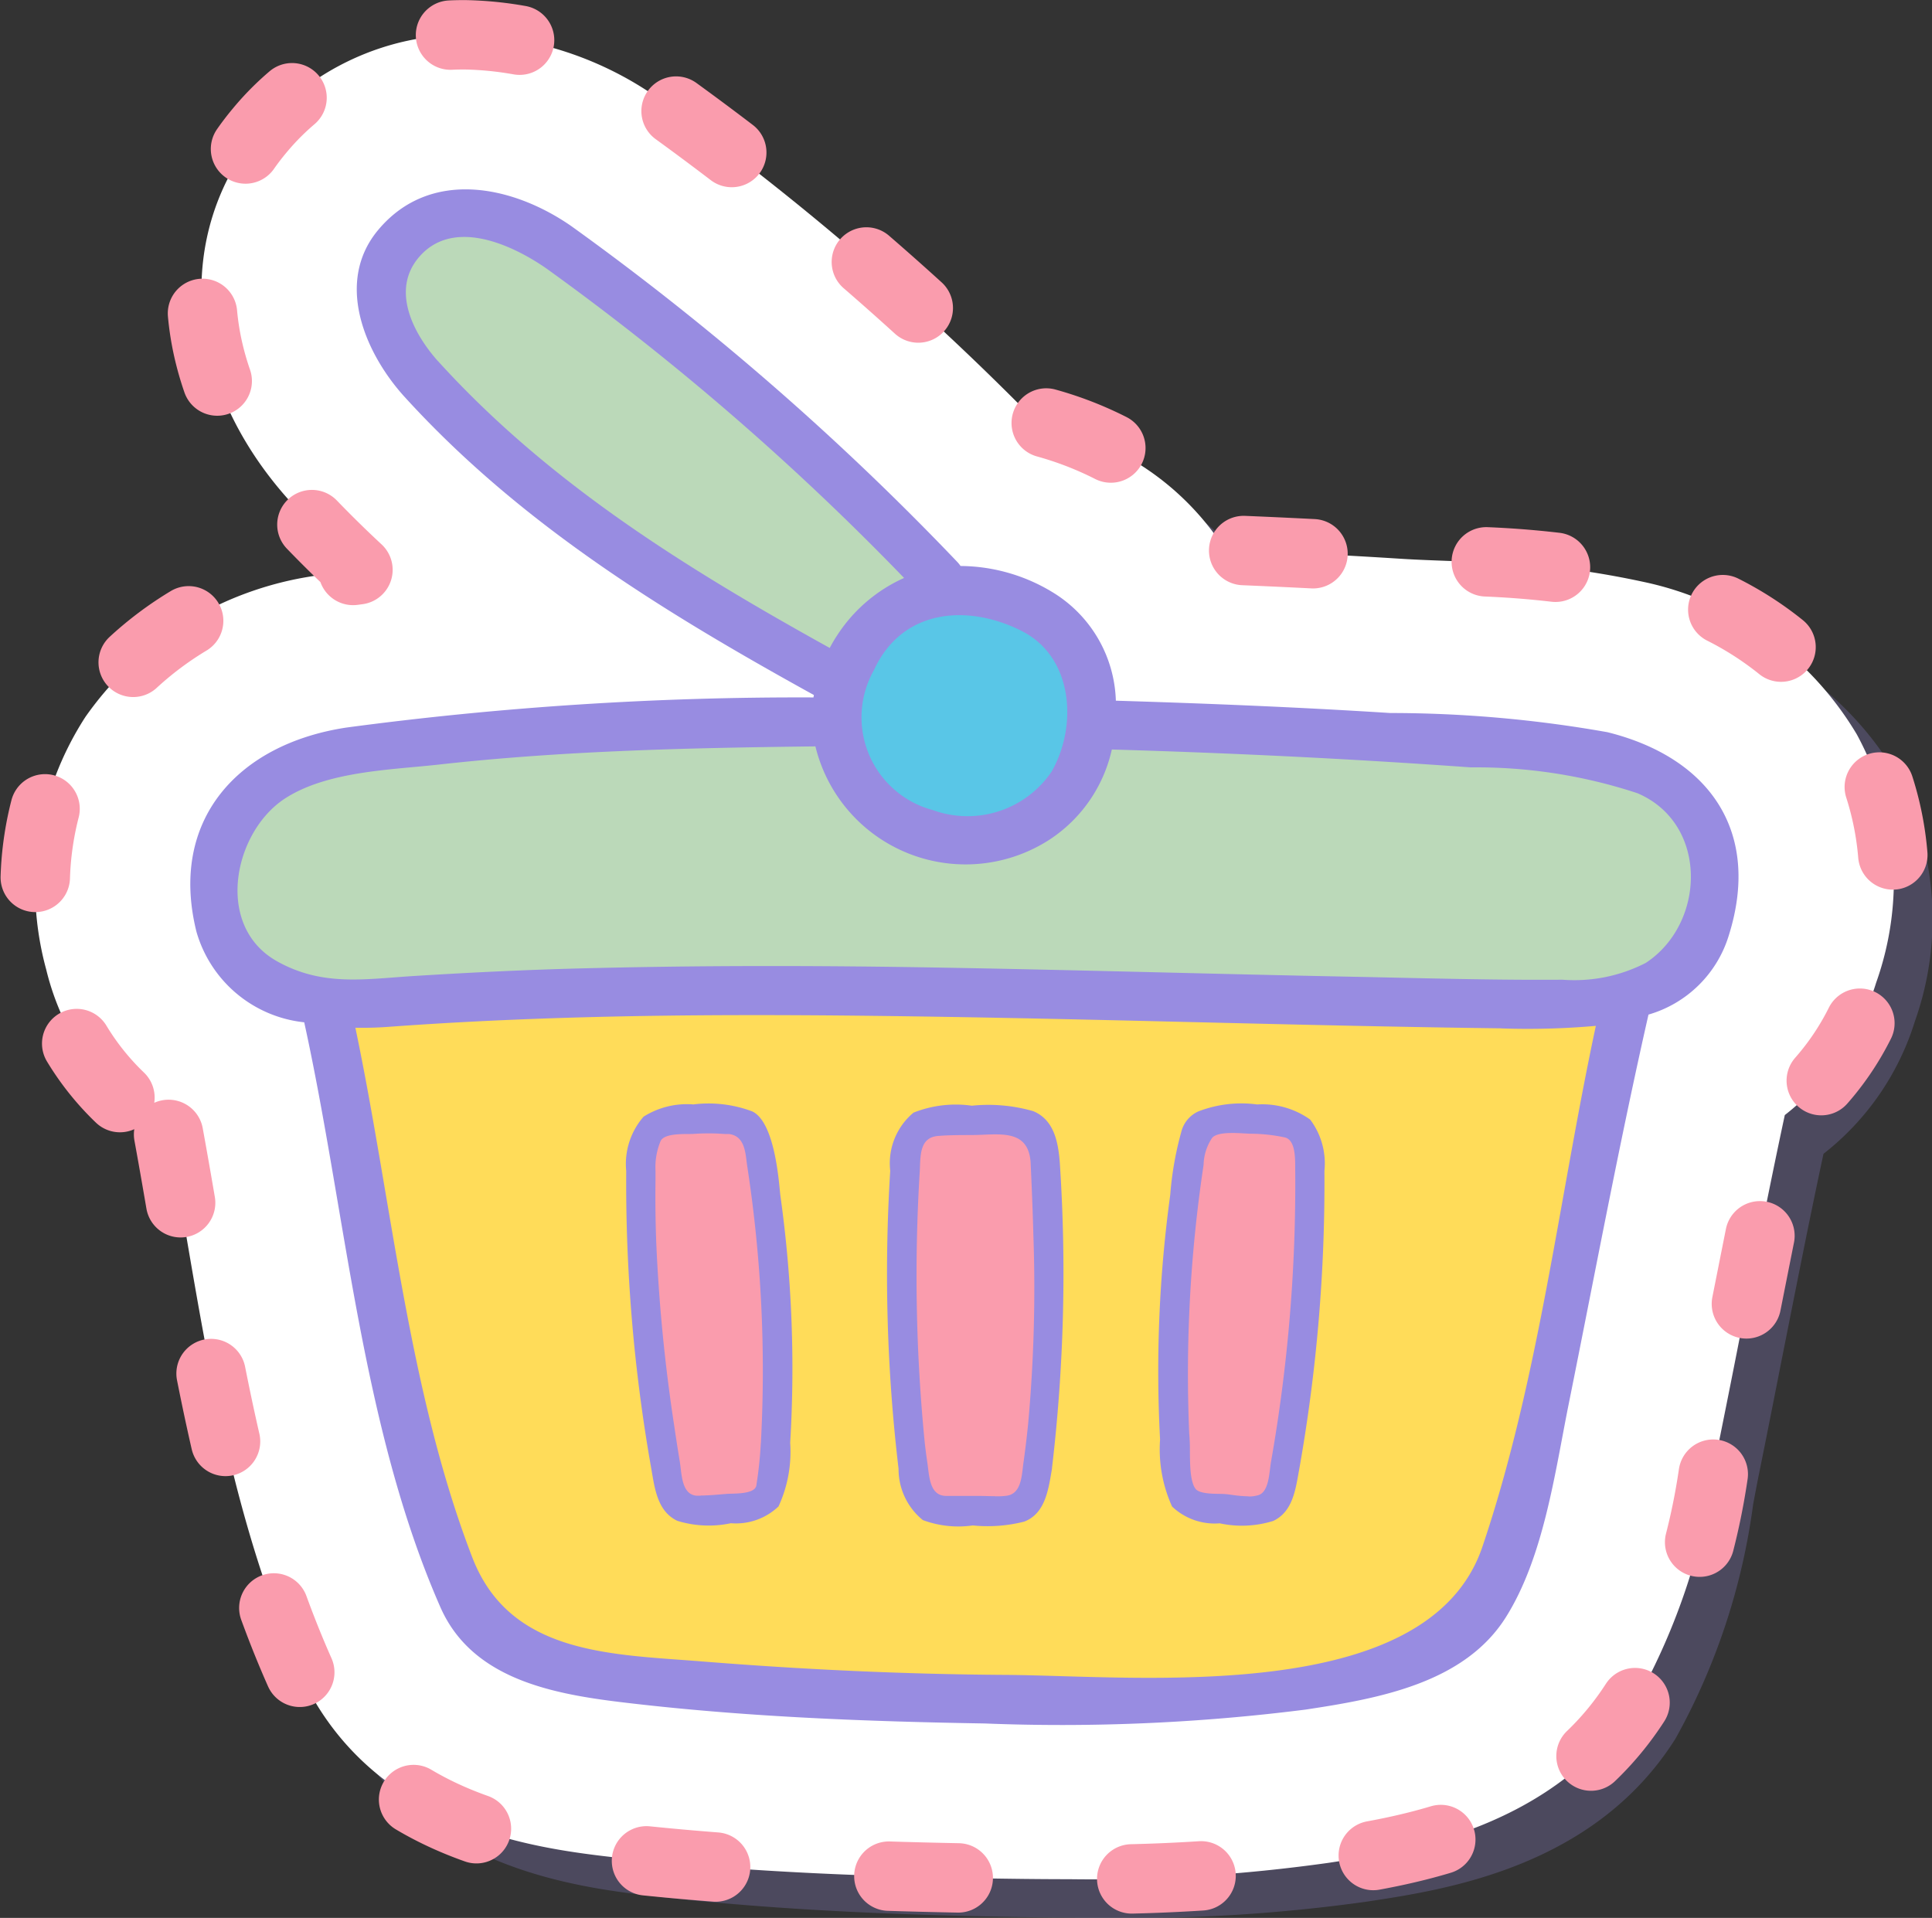
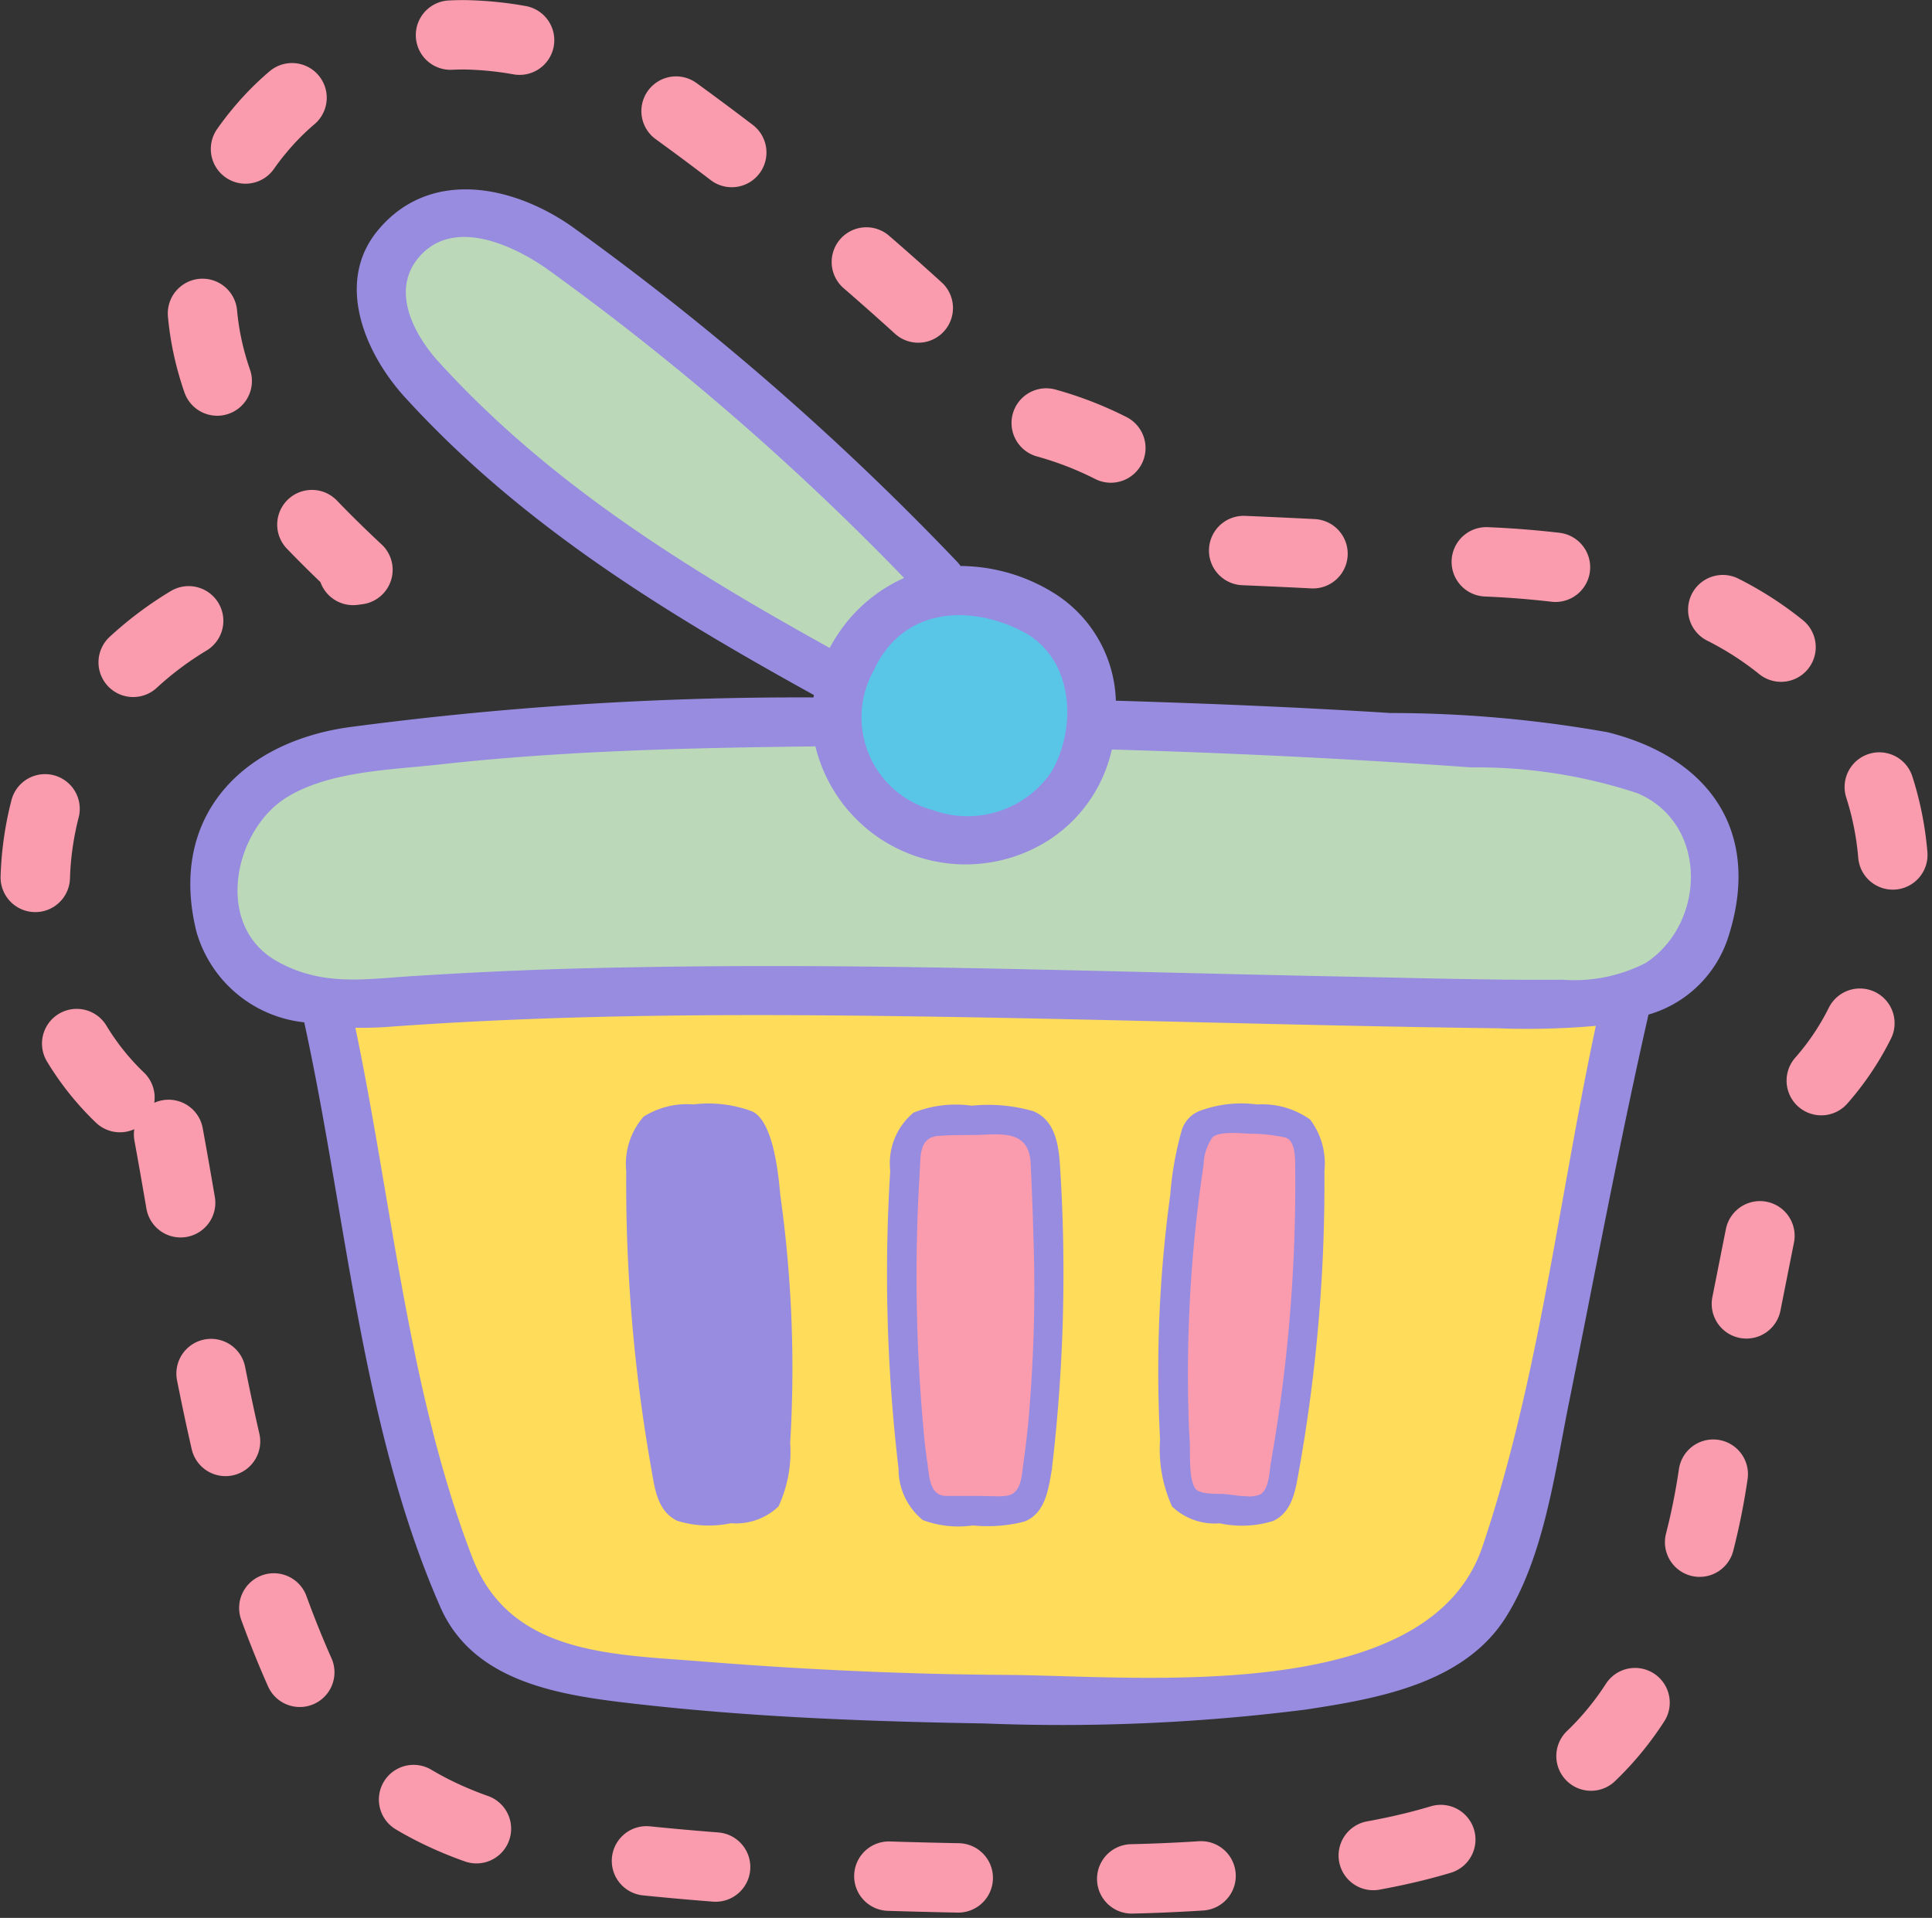
<svg xmlns="http://www.w3.org/2000/svg" width="55.675" height="55.271" viewBox="0 0 55.675 55.271">
  <rect x="0" y="0" width="55.675" height="55.271" fill="#333333" stroke="none" />
  <defs>
    <clipPath id="clip-path">
-       <rect id="Rectangle_35" data-name="Rectangle 35" width="53.537" height="53.156" fill="none" />
-     </clipPath>
+       </clipPath>
  </defs>
  <g id="Groupe_29" data-name="Groupe 29" transform="translate(-1074.651 -74.905)">
    <g id="Groupe_26" data-name="Groupe 26" transform="translate(1076.789 77.021)" opacity="0.25">
      <g id="Groupe_25" data-name="Groupe 25" transform="translate(0 0)">
        <g id="Groupe_24" data-name="Groupe 24" clip-path="url(#clip-path)">
          <path id="Tracé_151" data-name="Tracé 151" d="M670.063,38.192c.161.878.315,1.778.473,2.706.721,4.232,1.466,8.607,3.272,12.716,2.023,4.605,6.879,5.159,9.212,5.425,3.787.433,7.593.544,10.485.592.735.012,1.609.025,2.513.025h0a48.953,48.953,0,0,0,7.475-.472c2.289-.347,6.55-.992,8.883-4.7a19.011,19.011,0,0,0,2.235-6.749c.057-.3.112-.6.17-.881q.315-1.562.621-3.126c.4-2.005.8-4.062,1.236-6.093a7.748,7.748,0,0,0,2.633-3.817,8.8,8.8,0,0,0-.559-7.156,9.417,9.417,0,0,0-6.109-4.385,26.512,26.512,0,0,0-5.518-.607c-.544-.02-1.058-.038-1.538-.069-1.575-.1-3.218-.185-5.036-.257a7.933,7.933,0,0,0-2.517-2.493,10,10,0,0,0-2.974-1.247,81.613,81.613,0,0,0-10.77-9.218l-.031-.022a9.977,9.977,0,0,0-5.6-1.861,7.621,7.621,0,0,0-5.938,2.767c-2.493,2.979-2.172,7.233.8,10.585l.033.037c.649.716,1.32,1.391,2.007,2.029q-.493.066-.986.14a9.8,9.8,0,0,0-6.868,4.1,9.018,9.018,0,0,0-1.128,7.284,7.587,7.587,0,0,0,3.528,4.755" transform="translate(-666.228 -6.5)" fill="#988ce1" />
        </g>
      </g>
    </g>
-     <path id="Tracé_152" data-name="Tracé 152" d="M665.063,33.192c.161.878.315,1.778.473,2.706.721,4.232,1.466,8.607,3.272,12.716,2.023,4.605,6.879,5.159,9.212,5.425,3.787.433,7.593.544,10.485.592.735.012,1.609.025,2.513.025h0a48.952,48.952,0,0,0,7.475-.472c2.289-.347,6.55-.992,8.883-4.7a19.012,19.012,0,0,0,2.235-6.749c.057-.3.112-.6.17-.881q.315-1.562.621-3.126c.4-2.005.8-4.062,1.236-6.093a7.748,7.748,0,0,0,2.633-3.817,8.8,8.8,0,0,0-.559-7.156,9.417,9.417,0,0,0-6.109-4.385,26.512,26.512,0,0,0-5.518-.607c-.544-.02-1.058-.038-1.538-.069-1.575-.1-3.218-.185-5.036-.257a7.932,7.932,0,0,0-2.517-2.493,10,10,0,0,0-2.974-1.247,81.617,81.617,0,0,0-10.77-9.218l-.031-.022a9.977,9.977,0,0,0-5.6-1.861,7.622,7.622,0,0,0-5.938,2.767c-2.493,2.979-2.172,7.233.8,10.585l.033.037c.649.716,1.32,1.391,2.006,2.029q-.493.066-.986.14a9.8,9.8,0,0,0-6.868,4.1,9.018,9.018,0,0,0-1.128,7.284,7.587,7.587,0,0,0,3.528,4.755" transform="translate(414.446 74.405)" fill="#fff" />
    <path id="Tracé_153" data-name="Tracé 153" d="M665.063,33.192c.161.878.315,1.778.473,2.706.721,4.232,1.466,8.607,3.272,12.716,2.023,4.605,6.879,5.159,9.212,5.425,3.787.433,7.593.544,10.485.592.735.012,1.609.025,2.513.025h0a48.952,48.952,0,0,0,7.475-.472c2.289-.347,6.55-.992,8.883-4.7a19.012,19.012,0,0,0,2.235-6.749c.057-.3.112-.6.17-.881q.315-1.562.621-3.126c.4-2.005.8-4.062,1.236-6.093a7.748,7.748,0,0,0,2.633-3.817,8.8,8.8,0,0,0-.559-7.156,9.417,9.417,0,0,0-6.109-4.385,26.512,26.512,0,0,0-5.518-.607c-.544-.02-1.058-.038-1.538-.069-1.575-.1-3.218-.185-5.036-.257a7.932,7.932,0,0,0-2.517-2.493,10,10,0,0,0-2.974-1.247,81.617,81.617,0,0,0-10.77-9.218l-.031-.022a9.977,9.977,0,0,0-5.6-1.861,7.622,7.622,0,0,0-5.938,2.767c-2.493,2.979-2.172,7.233.8,10.585l.033.037c.649.716,1.32,1.391,2.006,2.029q-.493.066-.986.14a9.8,9.8,0,0,0-6.868,4.1,9.018,9.018,0,0,0-1.128,7.284A7.587,7.587,0,0,0,665.063,33.192Z" transform="translate(414.446 74.405)" fill="none" stroke="#fa9cad" stroke-linecap="round" stroke-linejoin="round" stroke-width="2" stroke-dasharray="2 5" />
    <path id="Tracé_154" data-name="Tracé 154" d="M684.5,45.5c1.21,5.517,1.643,11.665,3.924,16.855.966,2.2,3.523,2.547,5.634,2.787,3.333.381,6.7.508,10.053.564a55.839,55.839,0,0,0,9.246-.4c2.088-.316,4.572-.754,5.773-2.665,1.092-1.737,1.412-4.171,1.808-6.137.755-3.746,1.454-7.5,2.3-11.227a3.409,3.409,0,0,0,2.311-2.271c.948-3-.553-5.135-3.493-5.867a35.837,35.837,0,0,0-6.262-.553c-2.632-.168-5.269-.275-7.905-.355a3.791,3.791,0,0,0-1.718-3.059,5.16,5.16,0,0,0-2.758-.823.84.84,0,0,0-.088-.111,79.375,79.375,0,0,0-11.123-9.68c-1.7-1.184-4.081-1.673-5.57.106-1.243,1.486-.405,3.5.716,4.763,3.35,3.7,7.511,6.25,11.838,8.64,0,.023-.008.046-.011.07a98.435,98.435,0,0,0-13.451.867c-3.132.47-5.132,2.668-4.329,5.888a3.628,3.628,0,0,0,3.1,2.607" transform="translate(398.918 58.867)" fill="#988ce1" />
    <path id="Tracé_155" data-name="Tracé 155" d="M772.666,76.949c1.5.753,1.611,2.753.863,4.053a2.926,2.926,0,0,1-3.42,1.109,2.765,2.765,0,0,1-1.7-4.033c.809-1.768,2.695-1.917,4.261-1.129" transform="translate(331.426 16.14)" fill="#59c6e7" />
    <path id="Tracé_156" data-name="Tracé 156" d="M709.986,31.2c-.7-.792-1.338-2.022-.547-2.968.981-1.172,2.7-.375,3.692.316a76.316,76.316,0,0,1,10.3,8.914,4.472,4.472,0,0,0-1.933,1.661c-.078.117-.145.236-.21.356-4.131-2.291-8.094-4.742-11.3-8.279" transform="translate(377.273 54.099)" fill="#bbd9b9" />
    <path id="Tracé_157" data-name="Tracé 157" d="M688.623,94.977c1.226-.814,3.089-.843,4.481-1,3.593-.4,7.224-.48,10.836-.522a4.454,4.454,0,0,0,6.742,2.69,4.191,4.191,0,0,0,1.8-2.6c3.452.1,6.9.268,10.346.515a14.8,14.8,0,0,1,4.8.744c2.058.878,1.969,3.759.24,4.891a4.5,4.5,0,0,1-2.4.484c-2.038.015-4.079-.047-6.116-.087-3.918-.077-7.833-.193-11.75-.261-3.488-.062-6.977-.068-10.464.023-1.6.042-3.2.12-4.8.22-1.407.09-2.607.3-3.905-.422-1.82-1.012-1.261-3.71.2-4.681" transform="translate(394.209 2.96)" fill="#bbd9b9" />
    <path id="Union_2" data-name="Union 2" d="M-489.748-9097.569c-.163,0-.328-.008-.489-.008-.306,0-.615,0-.921,0-.5-.007-.48-.631-.544-1.008-.023-.161-.044-.322-.063-.484a48.876,48.876,0,0,1-.147-7.875c.021-.423-.014-.958.519-1.006.327-.027.661-.025.987-.027.222,0,.45-.019.664-.019.525,0,.965.1,1.023.791.032.7.062,1.406.08,2.112h0a43.024,43.024,0,0,1-.151,5.441h0c-.024.242-.052.482-.082.724q-.021.164-.043.328c-.062.379-.039.974-.517,1.021q-.077.009-.155.012c-.053,0-.107,0-.161,0Z" transform="translate(1593.069 9215.592)" fill="#fa9cad" stroke="rgba(0,0,0,0)" stroke-miterlimit="10" stroke-width="1" />
-     <path id="Union_1" data-name="Union 1" d="M-490.723-9097.553h-.061c-.475-.01-.453-.654-.514-1q-.08-.488-.152-.977a48.7,48.7,0,0,1-.522-5.278h0c-.024-.616-.032-1.229-.023-1.843,0-.088,0-.175,0-.263a1.96,1.96,0,0,1,.149-.866c.123-.235.727-.189.939-.2q.208-.015.416-.015h.072q.144,0,.288.009l.144.009.072,0,.041,0c.415.055.465.46.507.813v0l.012.091a38.763,38.763,0,0,1,.4,7.932c0,.023,0,.046-.005.069a11.614,11.614,0,0,1-.13,1.229c-.055.261-.681.22-.871.238-.236.02-.477.043-.714.046Z" transform="translate(1585.536 9215.563)" fill="#fa9cad" stroke="rgba(0,0,0,0)" stroke-miterlimit="10" stroke-width="1" />
    <path id="Tracé_160" data-name="Tracé 160" d="M735.561,128.54c-5.368-.067-10.734-.247-16.1-.332-5.322-.084-10.66-.1-15.972.29-.3.022-.619.031-.941.025,1.052,5.025,1.53,10.49,3.369,15.264,1.085,2.818,4.03,2.789,6.641,3,2.9.232,5.817.368,8.729.386,3.855.025,12.181.914,13.739-3.693,1.626-4.811,2.205-10.038,3.269-15.011a22.363,22.363,0,0,1-2.733.073M715.079,140.5a3.762,3.762,0,0,1-.337,1.818,1.777,1.777,0,0,1-1.373.484,3.064,3.064,0,0,1-1.544-.069c-.576-.274-.651-.937-.749-1.5a47.256,47.256,0,0,1-.723-8.582,2.073,2.073,0,0,1,.5-1.565,2.344,2.344,0,0,1,1.435-.353,3.578,3.578,0,0,1,1.694.2c.67.313.775,2.109.813,2.424a35.943,35.943,0,0,1,.282,7.145m7.548.714c-.1.569-.178,1.3-.8,1.539a4.261,4.261,0,0,1-1.485.111,2.943,2.943,0,0,1-1.439-.154,1.891,1.891,0,0,1-.7-1.479,47.663,47.663,0,0,1-.24-8.586,1.9,1.9,0,0,1,.671-1.677,3.3,3.3,0,0,1,1.681-.2,4.671,4.671,0,0,1,1.772.158c.595.251.713.88.761,1.46a47.979,47.979,0,0,1-.224,8.829m7.121.051c-.1.554-.178,1.2-.744,1.468a3.034,3.034,0,0,1-1.544.069,1.782,1.782,0,0,1-1.372-.484,4,4,0,0,1-.346-1.932,37.4,37.4,0,0,1,.293-7.049,9.463,9.463,0,0,1,.316-1.806.88.88,0,0,1,.495-.6,3.451,3.451,0,0,1,1.694-.2,2.376,2.376,0,0,1,1.528.436,2.1,2.1,0,0,1,.41,1.482,47.151,47.151,0,0,1-.729,8.613" transform="translate(382.344 -24)" fill="#ffdc59" />
    <path id="Union_4" data-name="Union 4" d="M-490.257-9097.521a3.43,3.43,0,0,1-.434-.037l-.158-.021-.078-.007c-.183-.014-.706.021-.839-.15-.213-.283-.142-1.088-.171-1.429,0-.055-.007-.11-.011-.165v0a40.418,40.418,0,0,1,.414-7.74.007.007,0,0,1,0,0,1.453,1.453,0,0,1,.247-.781c.178-.208.857-.124,1.1-.119a4.849,4.849,0,0,1,.994.107c.343.08.293.734.3.972a46.094,46.094,0,0,1-.7,8.389c-.043.238-.048.729-.27.9a.326.326,0,0,1-.091.048.972.972,0,0,1-.261.039Z" transform="translate(1600.869 9215.547)" fill="#fa9cad" stroke="rgba(0,0,0,0)" stroke-miterlimit="10" stroke-width="1" />
  </g>
</svg>